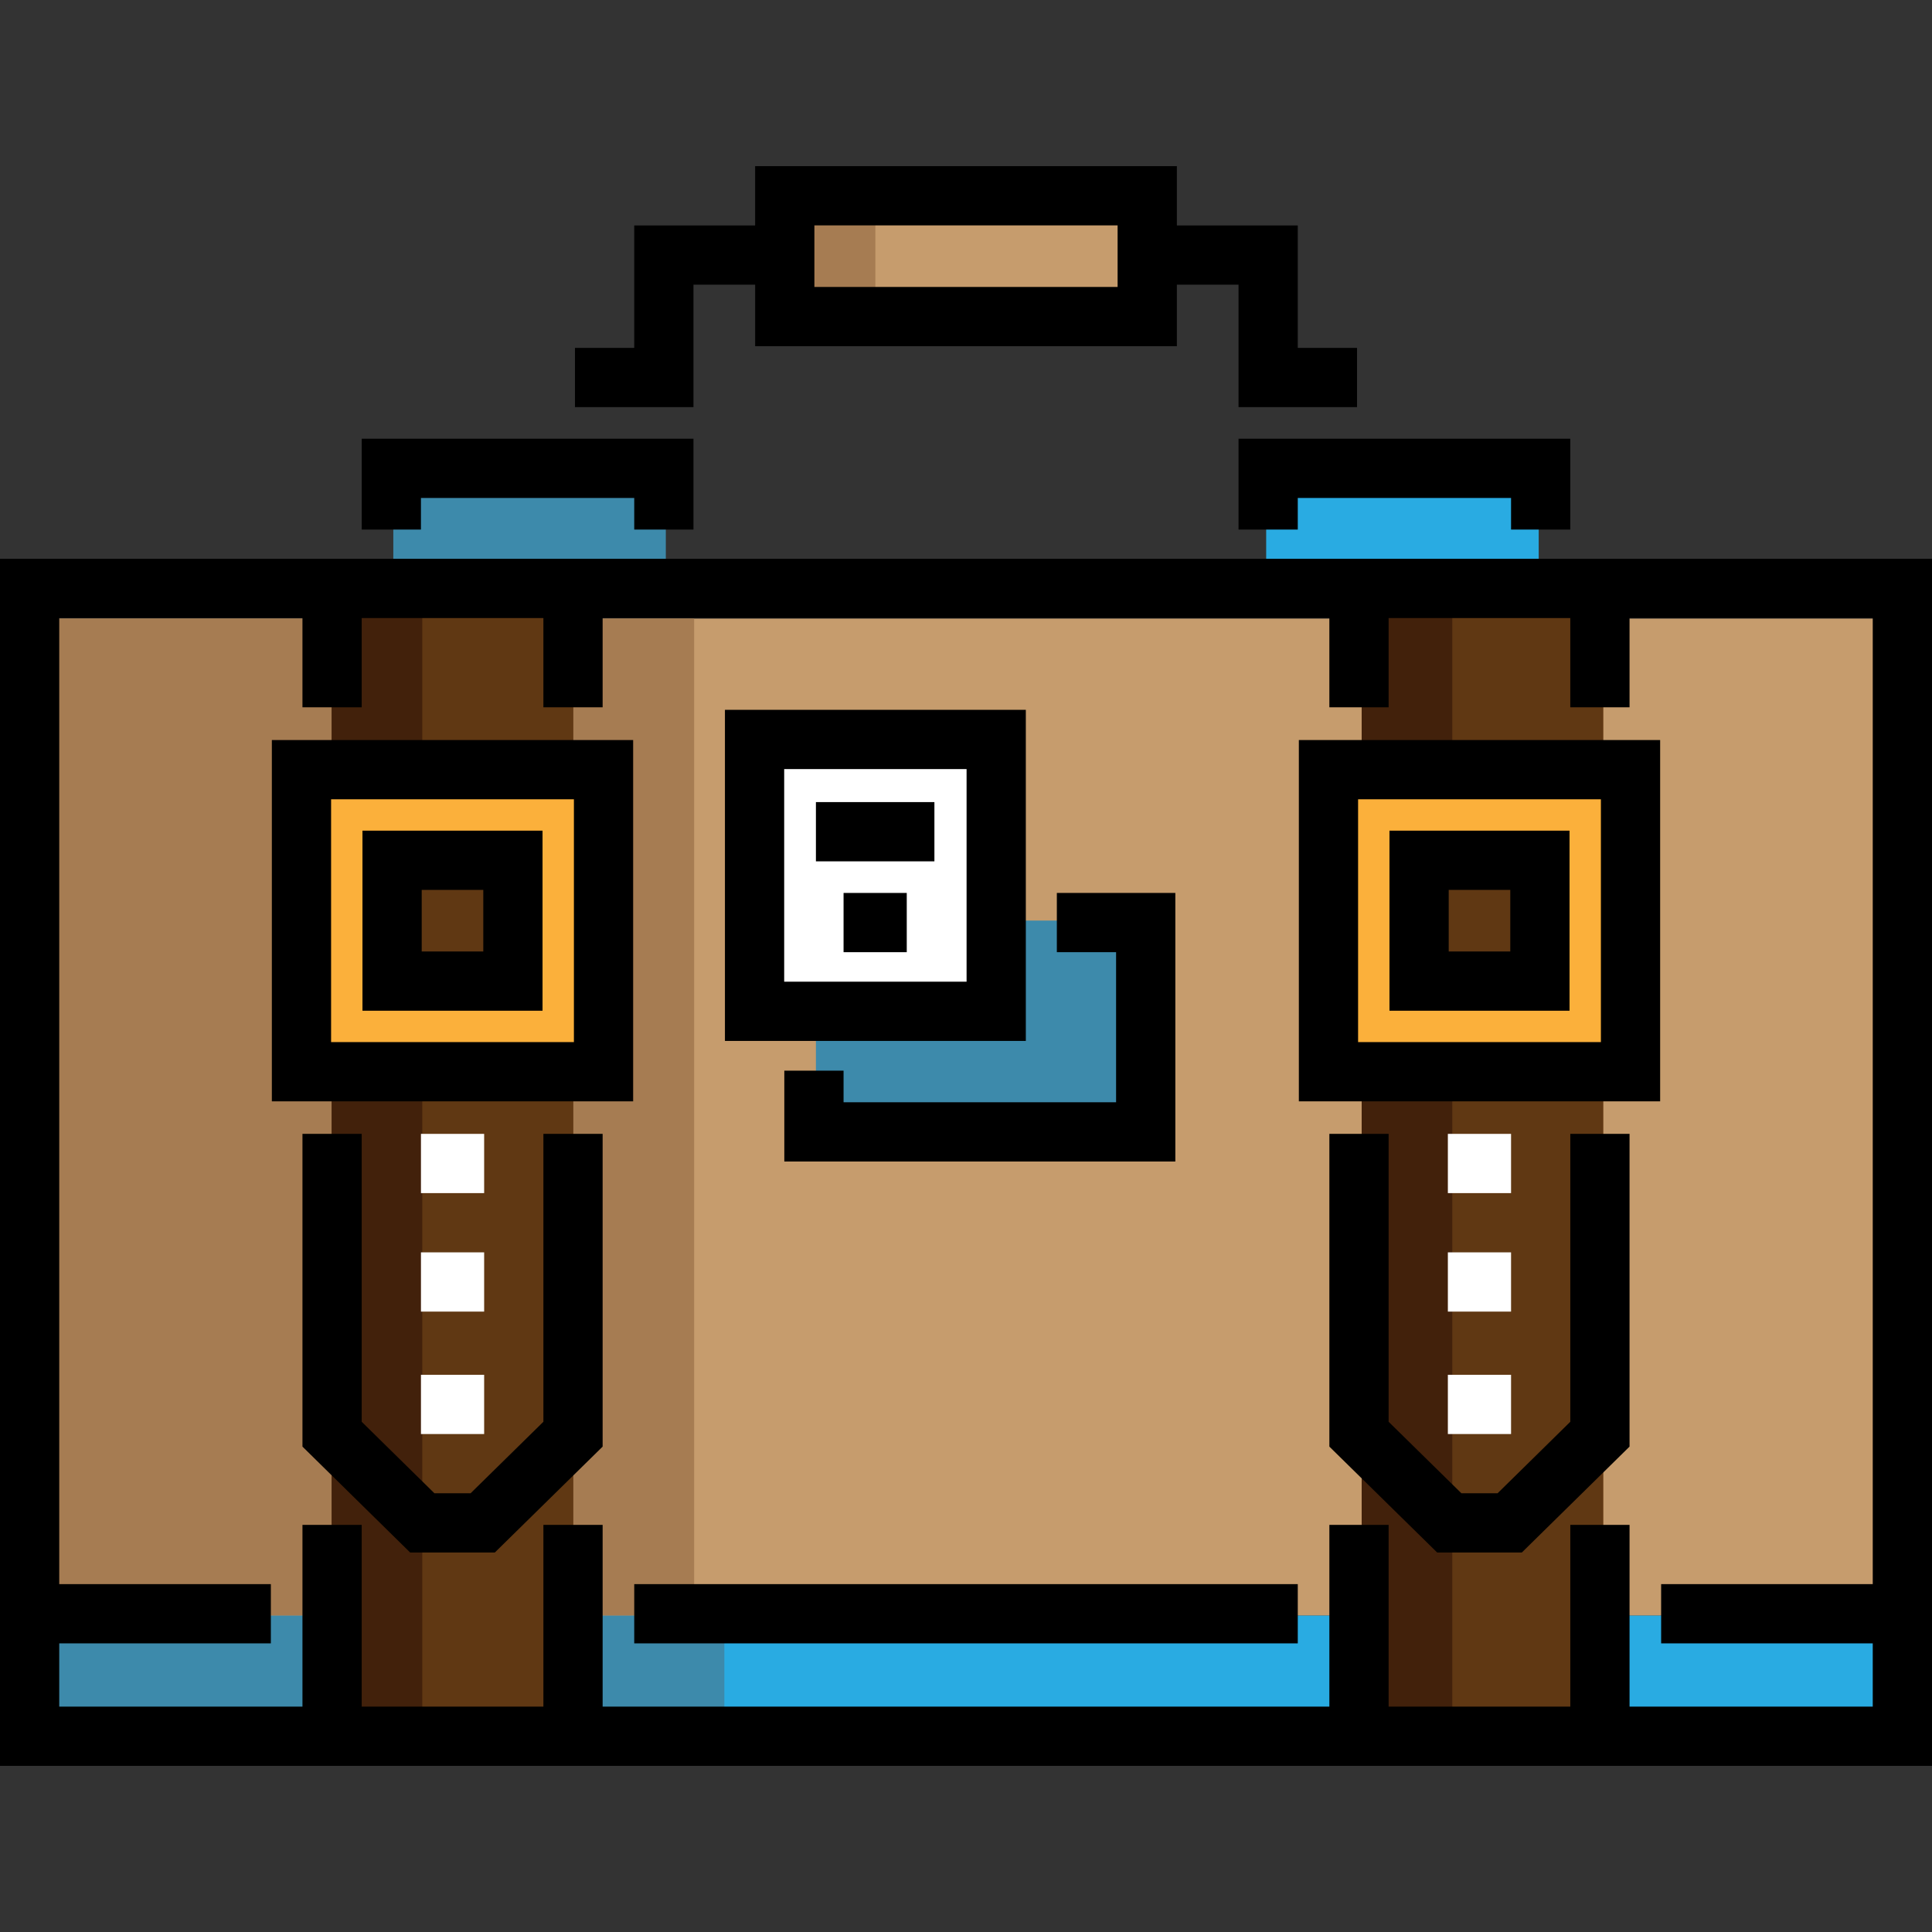
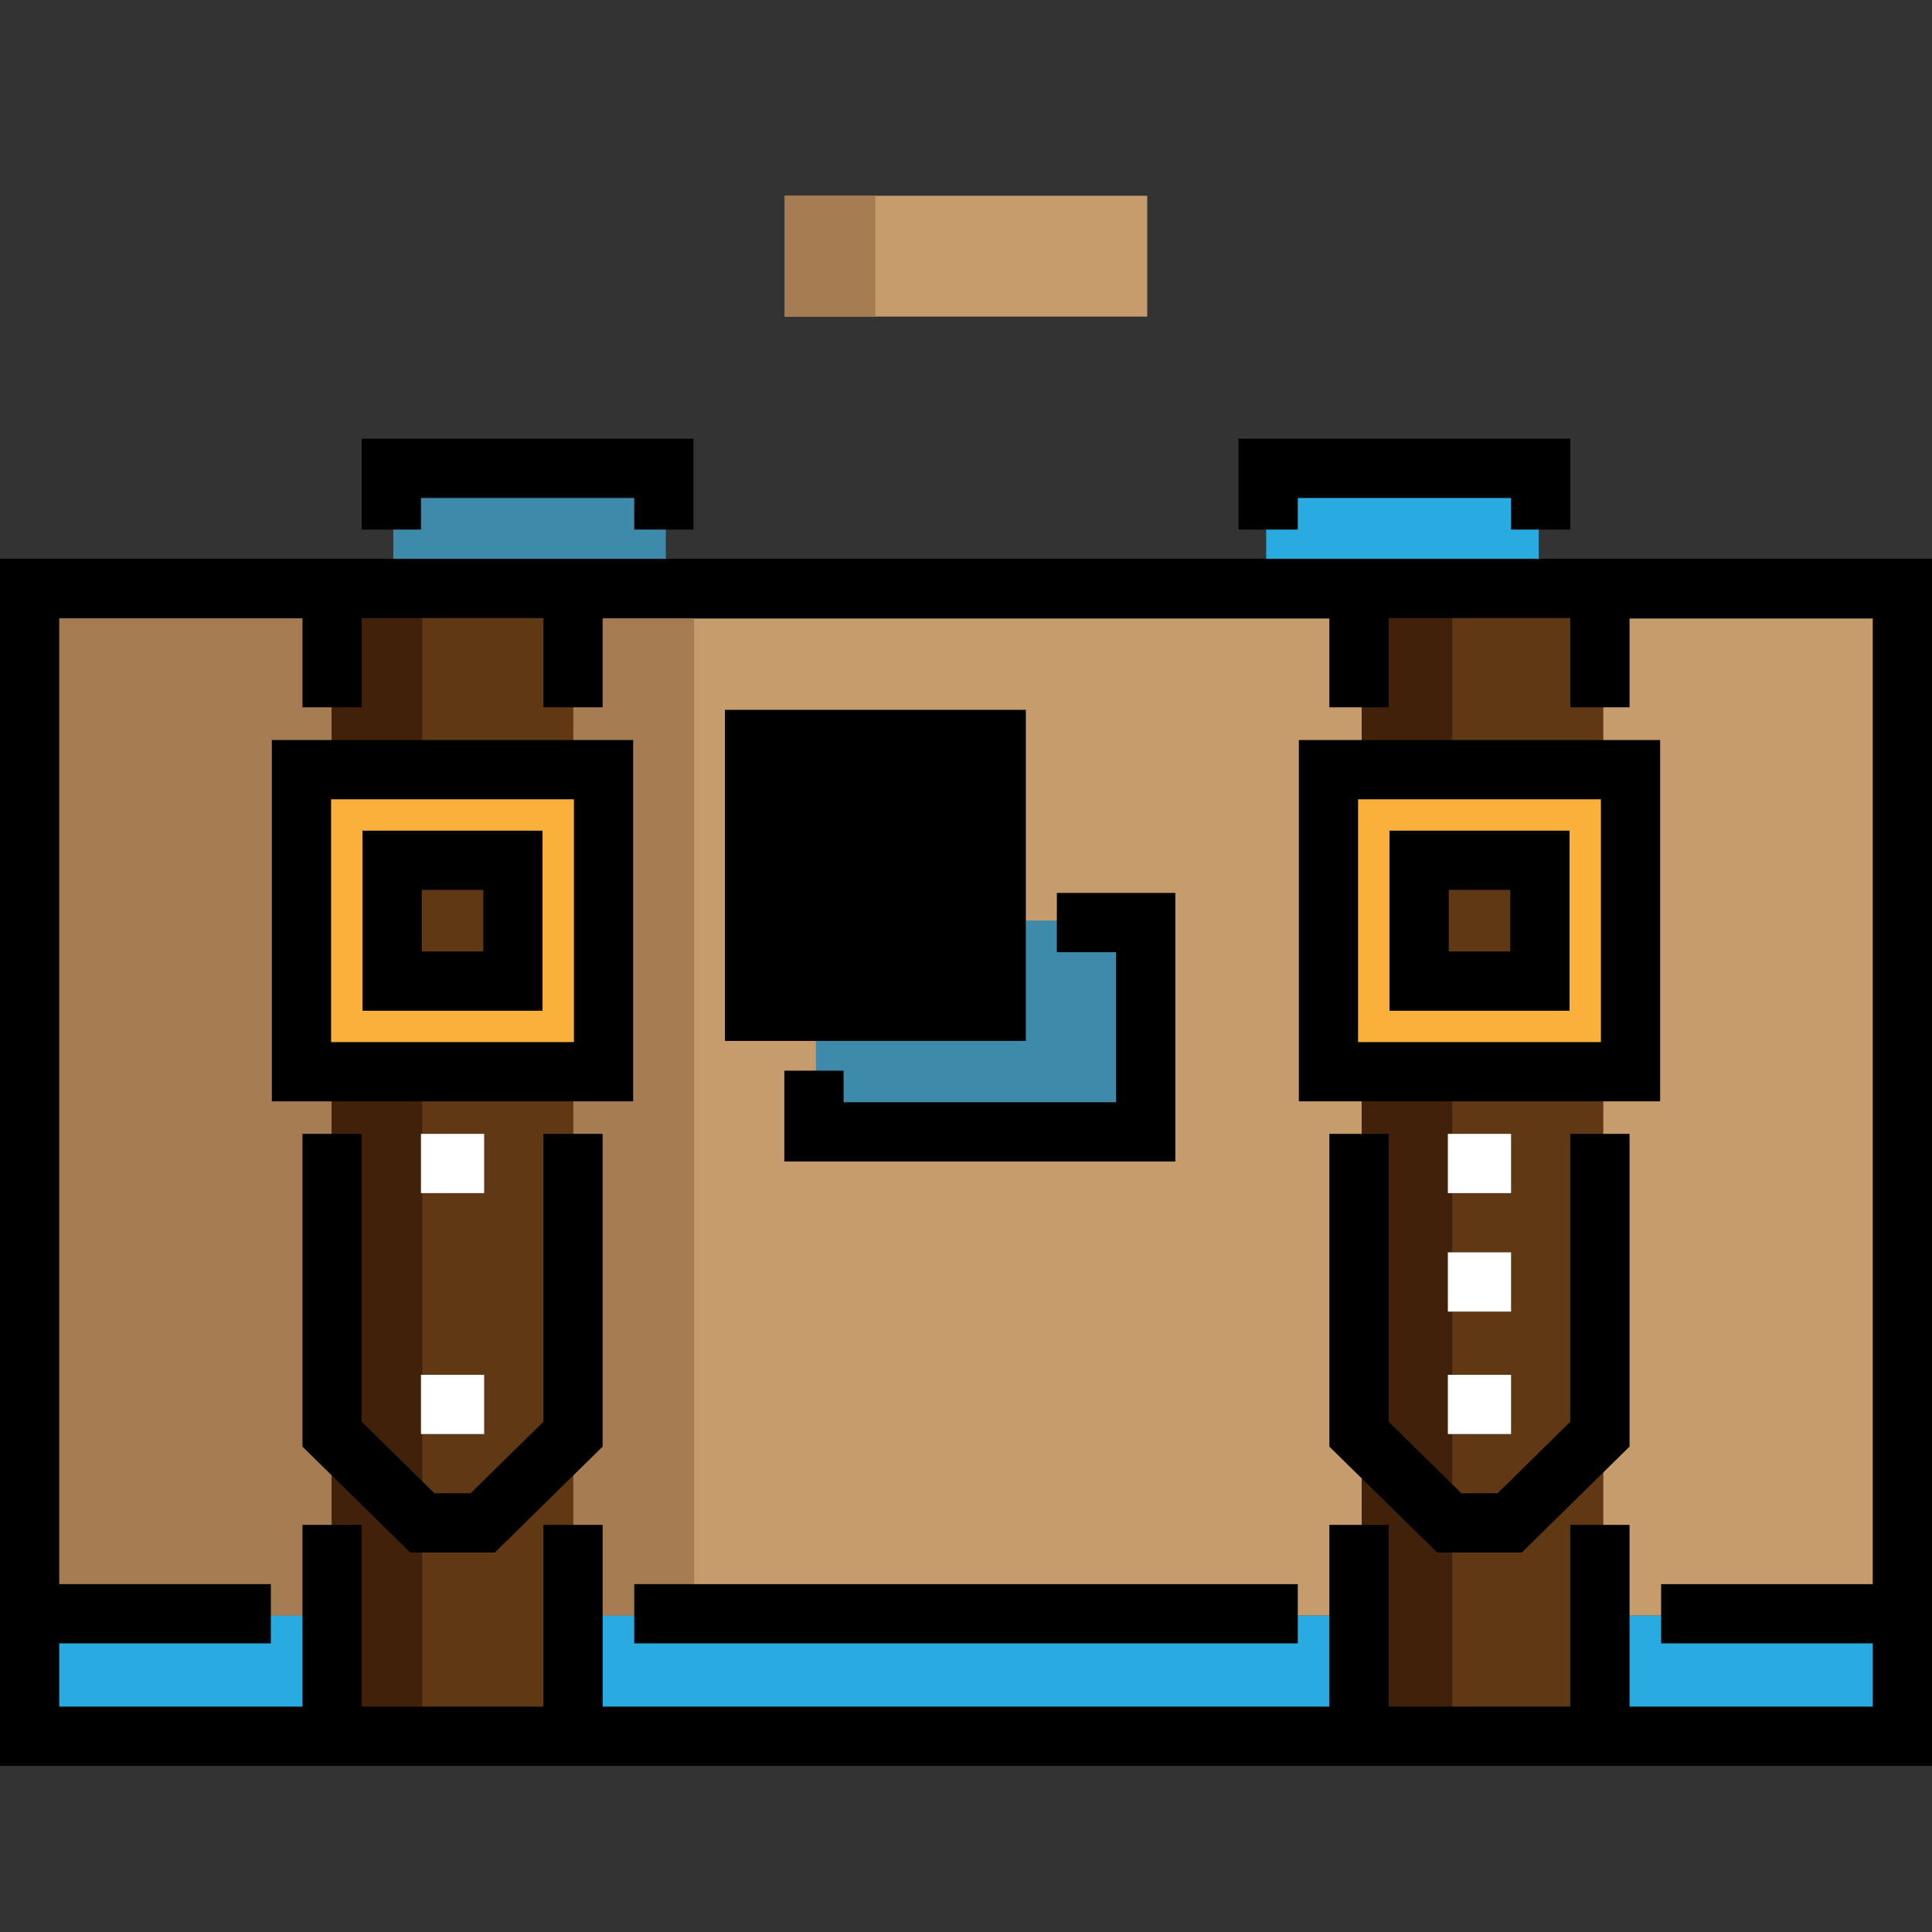
<svg xmlns="http://www.w3.org/2000/svg" version="1.1" id="Layer_1" viewBox="0 0 512 512" xml:space="preserve">
  <rect x="0" y="0" width="512" height="512" fill="#333333" stroke="none" />
  <polyline style="fill:#3D8AAB;" points="104.229,156.04 104.229,123.593 176.451,123.593 176.451,156.04 " />
  <polyline style="fill:#29ABE2;" points="335.55,156.04 335.55,123.593 407.772,123.593 407.772,156.04 " />
  <rect x="207.969" y="51.877" style="fill:#C69C6D;" width="96.056" height="32.02" />
  <rect x="207.969" y="51.877" style="fill:#A67C52;" width="24.014" height="32.02" />
  <rect x="7.85" y="428.1" style="fill:#29ABE2;" width="496.303" height="32.02" />
-   <rect x="7.85" y="428.1" style="fill:#3D8AAB;" width="184.114" height="32.02" />
  <rect x="7.85" y="163.945" style="fill:#C69C6D;" width="496.303" height="264.155" />
  <rect x="7.85" y="163.945" style="fill:#A67C52;" width="176.107" height="264.155" />
  <polygon style="fill:#3D8AAB;" points="280.015,243.963 304.149,243.963 304.149,300.485 216.226,300.485 216.226,268.037   264.374,268.037 264.374,243.963 " />
  <rect x="87.899" y="156.095" style="fill:#603813;" width="64.037" height="47.875" />
  <rect x="87.899" y="156.095" style="fill:#42210B;" width="24.014" height="47.875" />
  <rect x="87.899" y="284.022" style="fill:#603813;" width="64.037" height="176.107" />
  <rect x="87.899" y="284.022" style="fill:#42210B;" width="24.014" height="176.107" />
  <rect x="360.86" y="156.095" style="fill:#603813;" width="64.037" height="47.875" />
  <rect x="360.86" y="156.095" style="fill:#42210B;" width="24.014" height="47.875" />
  <rect x="360.86" y="284.022" style="fill:#603813;" width="64.037" height="176.107" />
  <rect x="360.86" y="284.022" style="fill:#42210B;" width="24.014" height="176.107" />
  <g>
    <rect x="79.895" y="203.971" style="fill:#FBB03B;" width="80.052" height="80.052" />
    <rect x="352.057" y="203.971" style="fill:#FBB03B;" width="80.052" height="80.052" />
  </g>
  <rect x="103.906" y="227.982" style="fill:#603813;" width="32.02" height="32.02" />
  <polygon points="183.778,140.34 168.078,140.34 168.078,131.966 111.556,131.966 111.556,140.34 95.856,140.34 95.856,116.266   183.778,116.266 " />
  <polygon points="416.145,140.34 400.445,140.34 400.445,131.966 343.923,131.966 343.923,140.34 328.223,140.34 328.223,116.266   416.145,116.266 " />
  <path d="M167.792,291.867H72.043v-95.749h95.749V291.867z M87.744,276.167h64.348v-64.348H87.744V276.167z" />
  <polygon points="131.13,411.435 108.702,411.435 80.155,383.365 80.155,300.485 95.856,300.485 95.856,376.785 115.128,395.734   124.71,395.734 144.004,376.782 144.004,300.485 159.704,300.485 159.704,383.368 " />
  <path d="M143.778,267.853h-47.72v-47.72h47.72V267.853z M111.758,252.152h16.319v-16.319h-16.319V252.152z" />
  <g>
    <rect x="111.557" y="300.487" style="fill:#FFFFFF;" width="16.747" height="15.7" />
-     <rect x="111.557" y="331.888" style="fill:#FFFFFF;" width="16.747" height="15.7" />
    <rect x="111.557" y="364.335" style="fill:#FFFFFF;" width="16.747" height="15.7" />
  </g>
  <path d="M439.957,291.867h-95.749v-95.749h95.749V291.867z M359.908,276.167h64.348v-64.348h-64.348V276.167z" />
  <rect x="376.068" y="227.982" style="fill:#603813;" width="32.02" height="32.02" />
  <polygon points="403.296,411.435 380.87,411.435 352.297,383.368 352.297,300.485 367.997,300.485 367.997,376.782 387.29,395.734   396.872,395.734 416.145,376.784 416.145,300.485 431.846,300.485 431.846,383.365 " />
  <path d="M415.942,267.853h-47.72v-47.72h47.72V267.853z M383.923,252.152h16.319v-16.319h-16.319V252.152z" />
  <g>
    <rect x="383.699" y="300.487" style="fill:#FFFFFF;" width="16.747" height="15.7" />
    <rect x="383.699" y="331.888" style="fill:#FFFFFF;" width="16.747" height="15.7" />
    <rect x="383.699" y="364.335" style="fill:#FFFFFF;" width="16.747" height="15.7" />
    <rect x="199.961" y="195.963" style="fill:#FFFFFF;" width="64.037" height="72.043" />
  </g>
  <polygon points="311.476,307.812 207.852,307.812 207.852,283.738 223.553,283.738 223.553,292.111 295.775,292.111   295.775,252.337 280.075,252.337 280.075,236.636 311.476,236.636 " />
-   <path d="M271.855,275.858h-79.739v-87.745h79.739V275.858z M207.817,260.158h48.338v-56.344h-48.338V260.158z" />
+   <path d="M271.855,275.858h-79.739v-87.745h79.739V275.858z M207.817,260.158h48.338v-56.344V260.158z" />
  <rect x="216.227" y="212.564" width="31.401" height="15.7" />
  <rect x="223.554" y="236.638" width="16.747" height="15.7" />
  <path d="M0,148.09v319.884h512V148.09H0z M431.846,452.273v-48.165h-15.701v48.165h-48.148v-48.165h-15.7v48.165H159.704v-48.165  h-15.7v48.165H95.856v-48.165h-15.7v48.165H15.7v-16.764h56.081v-15.7H15.7V163.79h64.455v23.651h15.7V163.79h48.148v23.651h15.7  V163.79h192.593v23.651h15.7V163.79h48.148v23.651h15.701V163.79h64.454v256.018h-56.08v15.7h56.08v16.764H431.846z" />
-   <path d="M183.778,75.444h16.343v16.302H311.88V75.444h16.343v32.448h31.401v-15.7h-15.7V59.744H311.88V44.027H200.12v15.717h-32.044  v32.448h-15.7v15.7h31.401V75.444H183.778z M215.821,59.727h80.357v16.319h-80.357L215.821,59.727L215.821,59.727z" />
  <rect x="168.079" y="419.81" width="175.845" height="15.7" />
</svg>